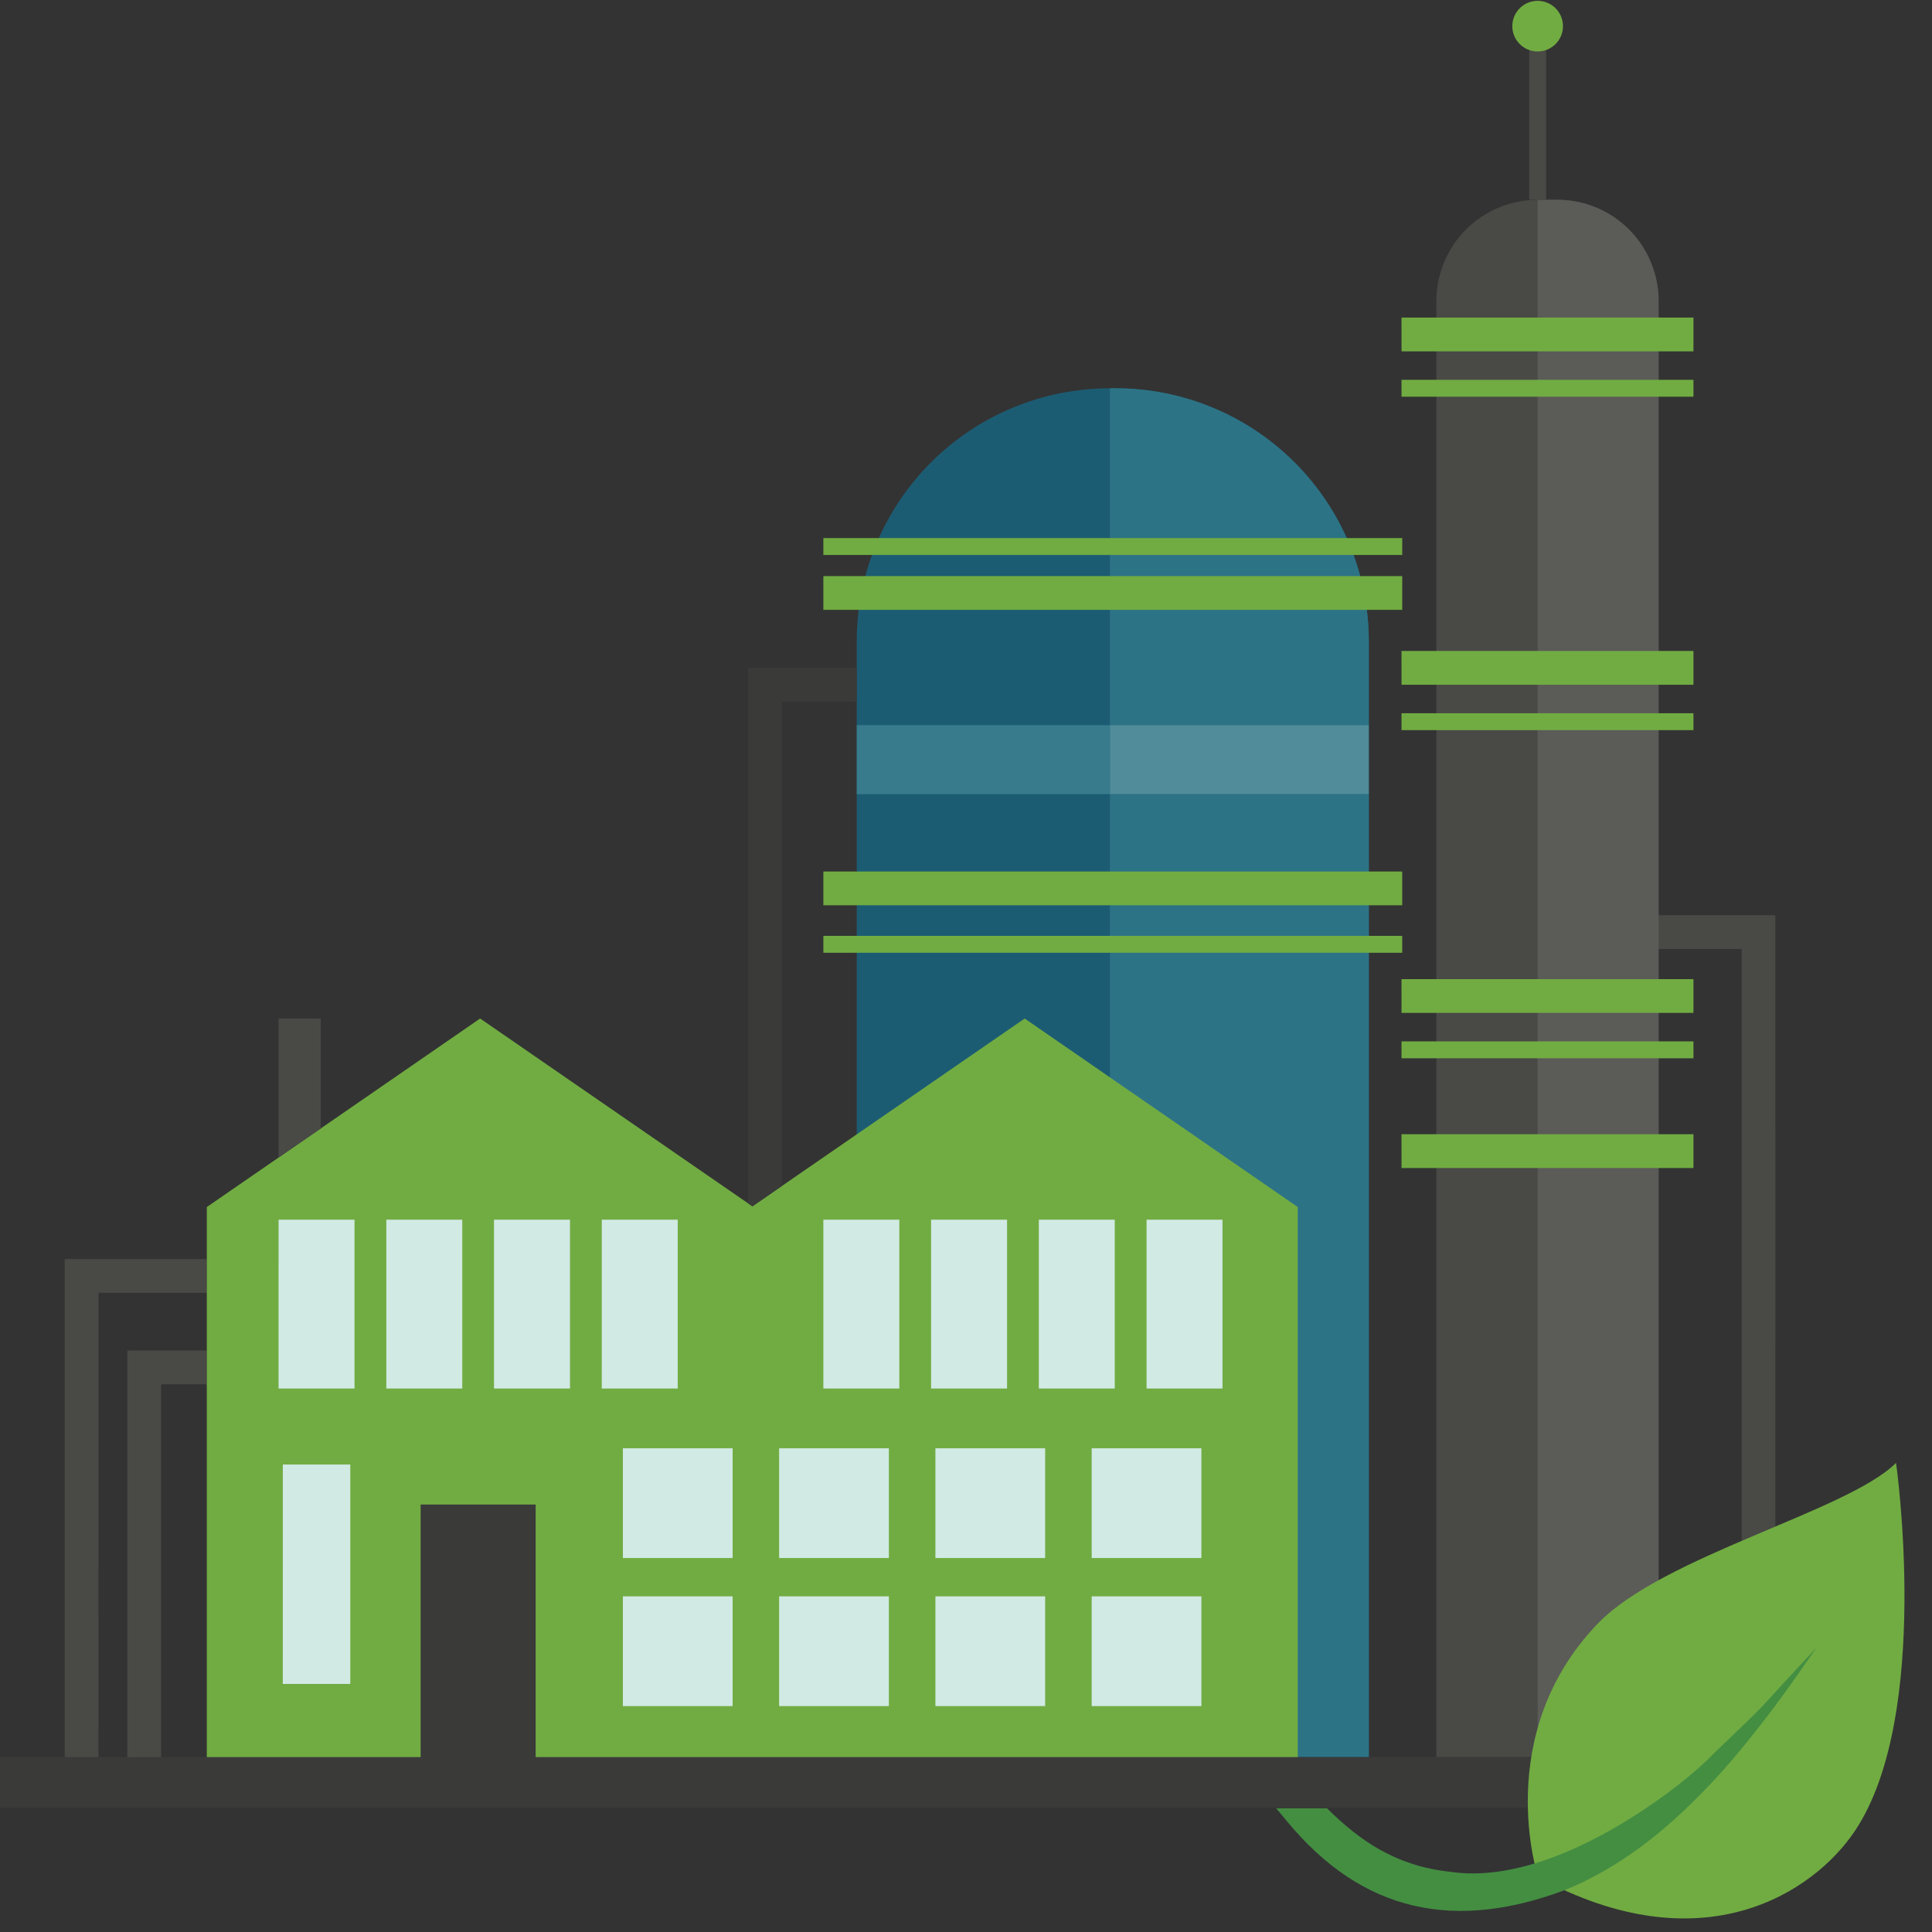
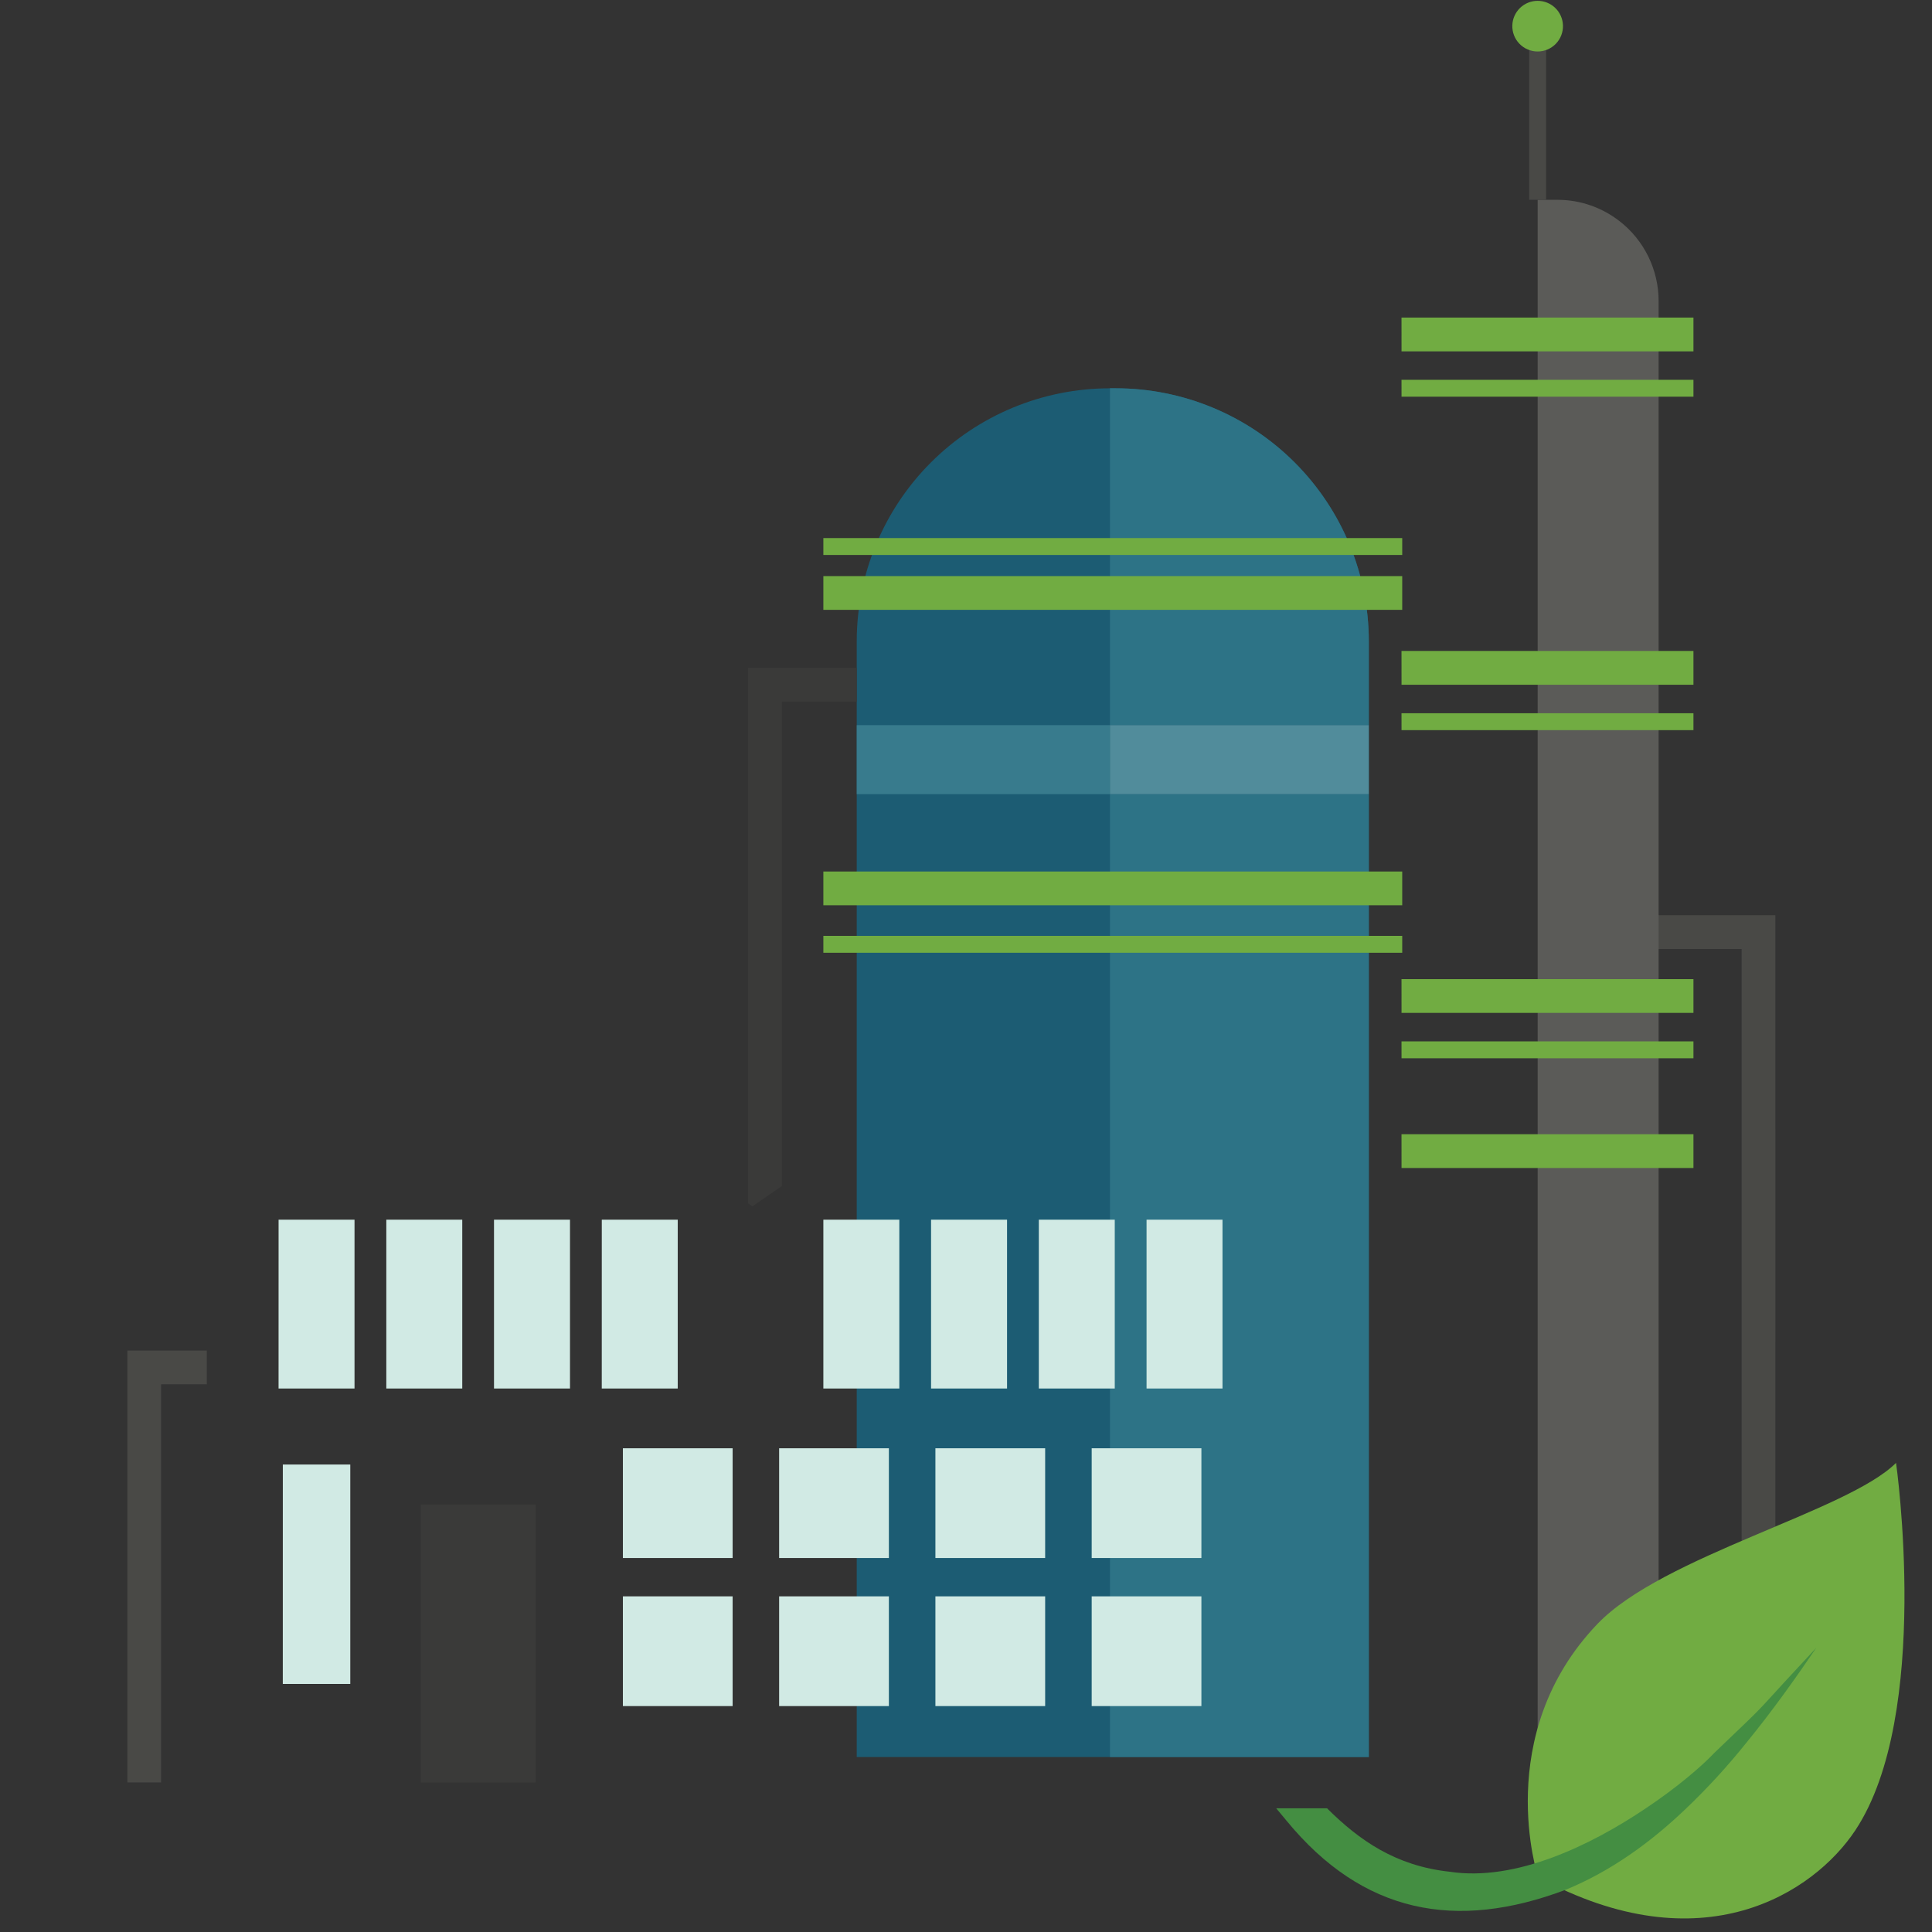
<svg xmlns="http://www.w3.org/2000/svg" width="72" height="72" viewBox="0 0 72 72" fill="none">
  <rect x="0" y="0" width="72" height="72" fill="#333333" stroke="none" />
  <path fill-rule="evenodd" clip-rule="evenodd" d="M51.012 65.48H31.928V23.908C31.928 21.405 32.922 19.005 34.692 17.235C36.462 15.465 38.862 14.471 41.365 14.471H41.575C44.078 14.471 46.478 15.465 48.248 17.235C50.018 19.005 51.012 21.405 51.012 23.908V65.48Z" fill="#1C5C73" />
  <path fill-rule="evenodd" clip-rule="evenodd" d="M41.365 65.48H51.012V29.596H41.365V65.482V65.48ZM51.012 27.026H41.365V14.47H41.575C44.078 14.47 46.478 15.464 48.248 17.234C50.018 19.004 51.012 21.404 51.012 23.907V27.026Z" fill="#2D7386" />
-   <path fill-rule="evenodd" clip-rule="evenodd" d="M3.67 66.426H2.413V46.922H7.708V48.181H3.671L3.67 66.426Z" fill="#494946" />
  <path fill-rule="evenodd" clip-rule="evenodd" d="M6.003 66.426H4.746V50.33H7.707V51.588H6.003V66.426ZM66.164 65.88H64.906V35.366H60.553V34.107H66.163L66.164 65.88Z" fill="#494946" />
-   <path fill-rule="evenodd" clip-rule="evenodd" d="M38.187 37.957L28.04 44.956L17.893 37.957L7.707 44.983V66.426H48.364V44.983L38.187 37.957Z" fill="#71AC42" />
-   <path fill-rule="evenodd" clip-rule="evenodd" d="M0 67.369H68.103V65.482H0V67.369Z" fill="#3A3A39" />
-   <path fill-rule="evenodd" clip-rule="evenodd" d="M11.954 42.054V37.957H10.381V43.138L11.954 42.054ZM61.812 65.48H53.529V11.22C53.529 10.219 53.927 9.259 54.635 8.551C55.343 7.843 56.303 7.445 57.304 7.445H58.037C59.038 7.445 59.998 7.843 60.706 8.55C61.414 9.258 61.812 10.218 61.812 11.219V65.48Z" fill="#494946" />
-   <path fill-rule="evenodd" clip-rule="evenodd" d="M61.032 10.437C60.205 8.56 59.165 7.445 58.037 7.445C59.167 7.445 60.205 8.56 61.032 10.437Z" fill="#FFFFFE" />
  <path fill-rule="evenodd" clip-rule="evenodd" d="M61.812 65.48H57.304V7.446H58.037C58.907 7.446 59.71 7.741 60.349 8.237L60.353 8.239C60.808 8.592 61.175 9.044 61.428 9.56C61.681 10.077 61.812 10.645 61.812 11.22V65.482" fill="#5B5B58" />
  <path fill-rule="evenodd" clip-rule="evenodd" d="M30.684 22.727H52.257V21.469H30.684V22.727ZM30.684 20.682H52.257V20.053H30.684V20.682ZM30.684 33.737H52.257V32.478H30.684V33.737ZM30.684 35.506H52.257V34.877H30.684V35.506ZM52.231 13.094H63.11V11.835H52.23L52.231 13.094ZM52.231 14.784H63.11V14.155H52.23L52.231 14.784ZM52.231 25.519H63.11V24.26H52.23L52.231 25.519ZM52.231 27.21H63.11V26.58H52.23L52.231 27.21ZM52.231 37.748H63.11V36.489H52.23L52.231 37.748ZM52.231 39.439H63.11V38.809H52.23L52.231 39.439ZM52.231 43.528H63.11V42.268H52.23L52.231 43.528Z" fill="#71AC42" />
  <path fill-rule="evenodd" clip-rule="evenodd" d="M15.676 66.426H19.962V56.07H15.676V66.426Z" fill="#3A3A39" />
  <path fill-rule="evenodd" clip-rule="evenodd" d="M23.213 63.58H27.303V59.492H23.213V63.58ZM29.036 63.58H33.126V59.492H29.036V63.58ZM34.86 63.58H38.95V59.492H34.86V63.58ZM40.684 63.58H44.773V59.492H40.684V63.58ZM23.213 58.063H27.303V53.974H23.213V58.063ZM29.036 58.063H33.126V53.974H29.036V58.063ZM34.86 58.063H38.95V53.974H34.86V58.063ZM40.684 58.063H44.773V53.974H40.684V58.063ZM42.729 51.746H45.559V45.454H42.729V51.746ZM38.714 51.746H41.544V45.454H38.714V51.746ZM34.698 51.746H37.53V45.454H34.698V51.746ZM30.684 51.746H33.515V45.454H30.684V51.746ZM22.426 51.746H25.257V45.454H22.427L22.426 51.746ZM18.41 51.746H21.242V45.454H18.41V51.746ZM14.397 51.746H17.227V45.454H14.397V51.746ZM10.381 51.746H13.212V45.454H10.382L10.381 51.746ZM10.539 62.755H13.054V54.577H10.54L10.539 62.755Z" fill="#D1EAE4" />
  <path fill-rule="evenodd" clip-rule="evenodd" d="M56.99 7.445H57.618V1.1H56.99V7.445Z" fill="#494946" />
  <path fill-rule="evenodd" clip-rule="evenodd" d="M58.247 0.944C58.251 1.071 58.23 1.197 58.184 1.315C58.139 1.433 58.07 1.54 57.982 1.631C57.894 1.722 57.788 1.795 57.672 1.844C57.555 1.893 57.43 1.919 57.303 1.919C57.177 1.919 57.052 1.893 56.935 1.844C56.819 1.795 56.713 1.722 56.625 1.631C56.537 1.54 56.468 1.433 56.423 1.315C56.377 1.197 56.356 1.071 56.36 0.944C56.368 0.699 56.471 0.467 56.647 0.296C56.823 0.126 57.059 0.031 57.303 0.031C57.548 0.031 57.784 0.126 57.96 0.296C58.136 0.467 58.239 0.699 58.247 0.944Z" fill="#71AC42" />
  <path fill-rule="evenodd" clip-rule="evenodd" d="M31.928 29.595H41.365V27.025H31.928V29.595Z" fill="#387B8D" />
  <path fill-rule="evenodd" clip-rule="evenodd" d="M41.365 29.595H51.012V27.025H41.365V29.595Z" fill="#518C9B" />
  <path fill-rule="evenodd" clip-rule="evenodd" d="M28.04 44.956L29.137 44.2V26.148H31.928V24.89H27.878V44.844L28.04 44.956Z" fill="#3A3A39" />
  <path fill-rule="evenodd" clip-rule="evenodd" d="M70.66 54.517C68.854 56.323 61.965 57.98 59.534 60.517C55.573 64.653 57.32 69.954 57.32 69.954C63.437 73.274 67.601 70.538 69.145 68.206C72 63.896 70.66 54.517 70.66 54.517Z" fill="#71AC42" />
  <path fill-rule="evenodd" clip-rule="evenodd" d="M67.688 61.408C66.898 62.568 66.03 63.791 65.066 64.966C64.38 65.823 63.637 66.633 62.843 67.391C61.508 68.671 60.012 69.747 58.334 70.432C54.259 71.963 50.792 71.32 47.94 67.846L47.561 67.391H49.456C50.659 68.587 52.016 69.538 54.027 69.754C56.489 70.131 59.299 68.761 61.334 67.391C62.528 66.595 63.458 65.784 63.884 65.329C64.45 64.784 64.814 64.442 65.066 64.197C65.883 63.407 65.611 63.631 67.688 61.408Z" fill="#448E42" />
</svg>